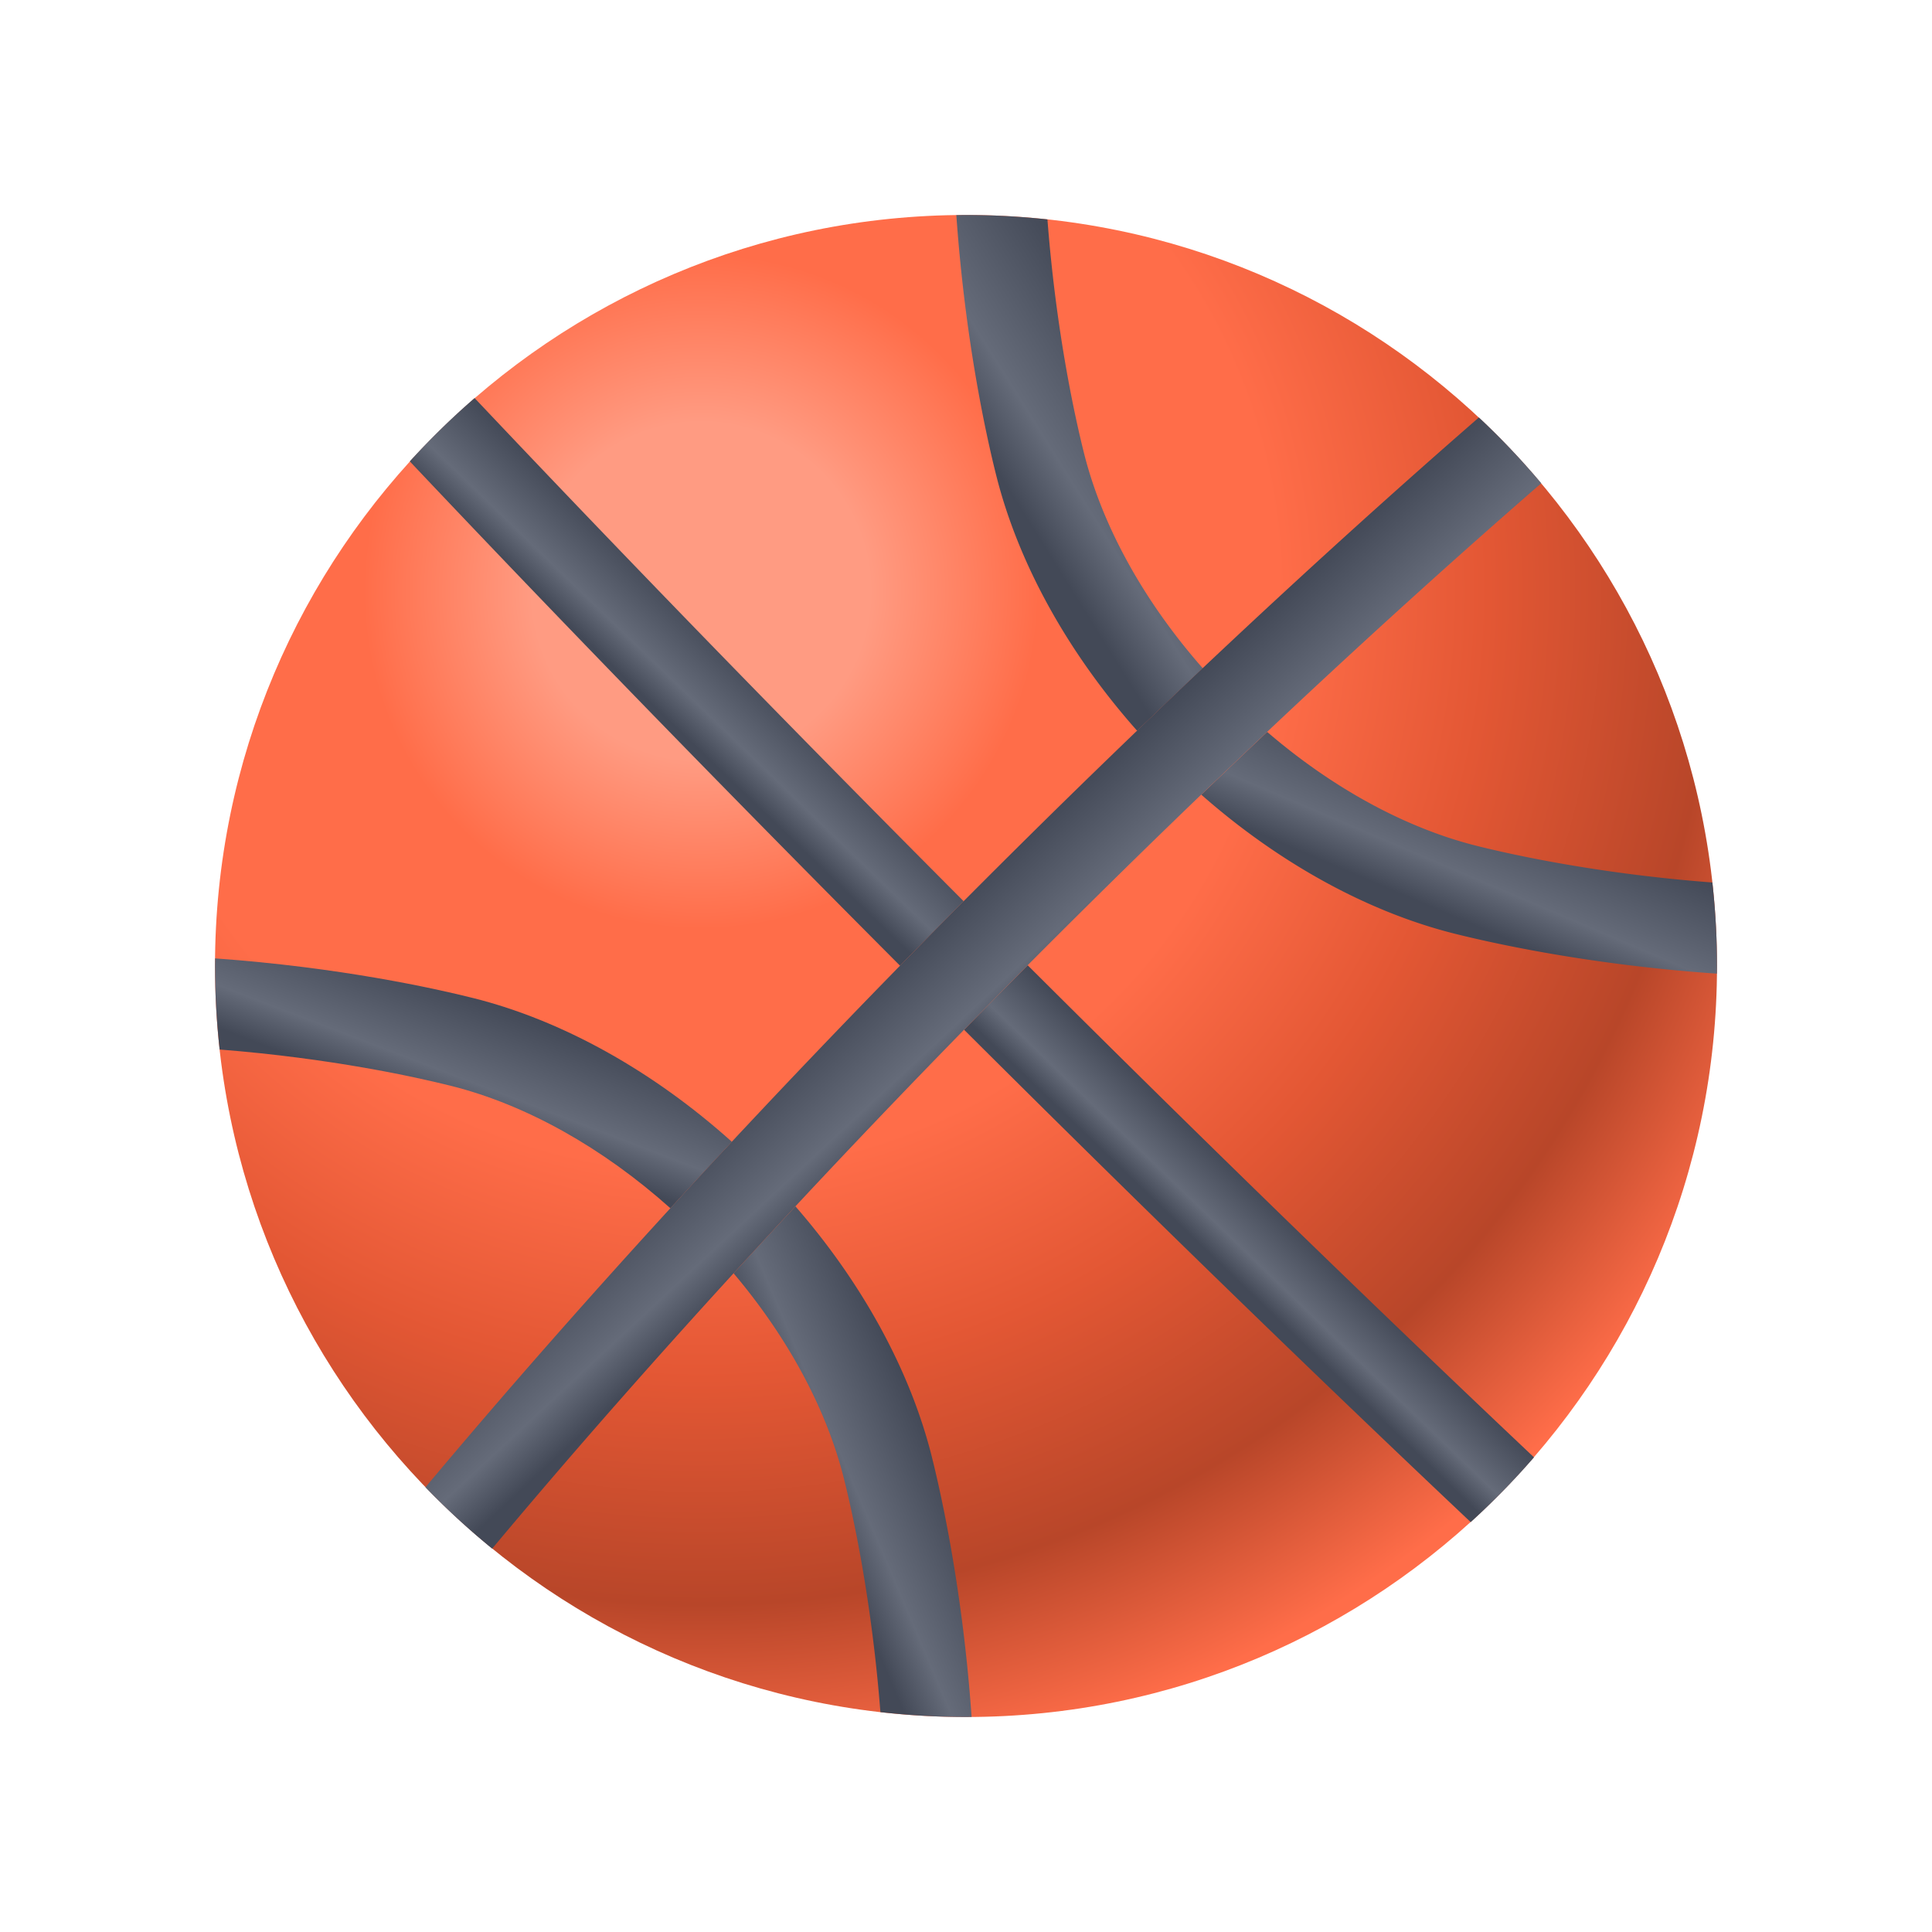
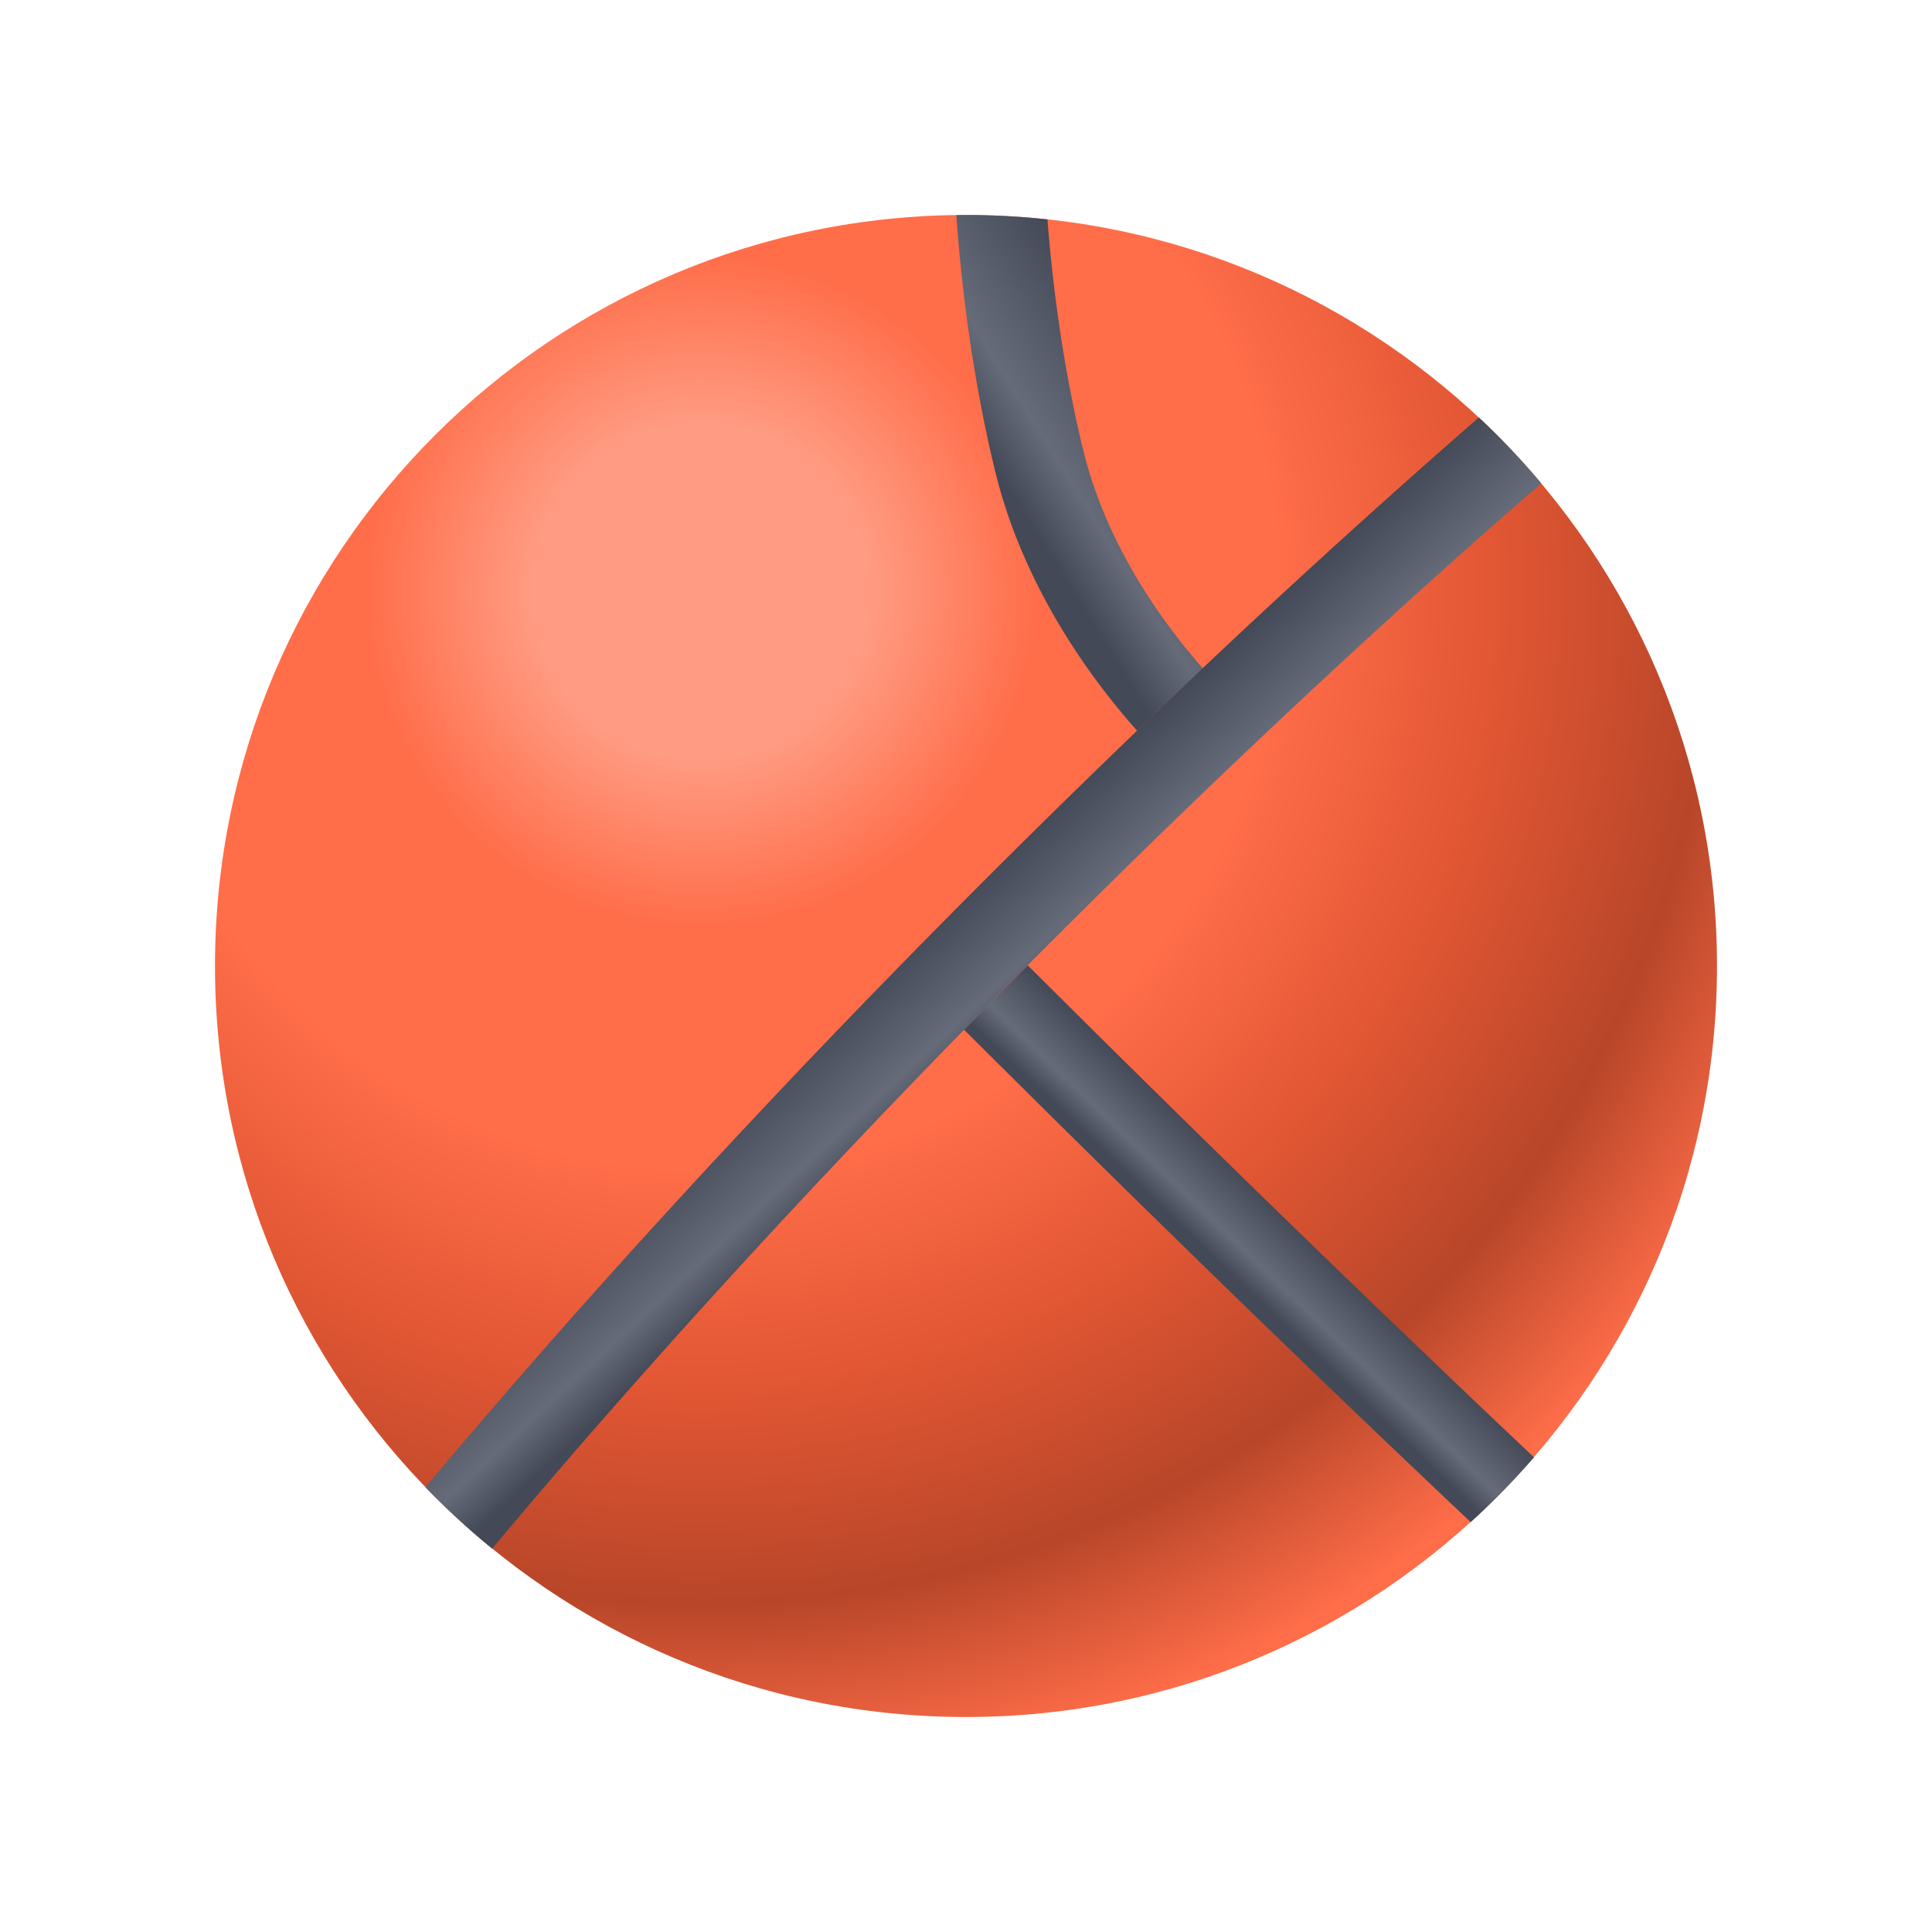
<svg xmlns="http://www.w3.org/2000/svg" fill-rule="evenodd" stroke-linejoin="round" stroke-miterlimit="2" clip-rule="evenodd" viewBox="0 0 256 256">
  <path fill="url(#_Radial1)" d="M28.489 127.999c0-54.922 44.59-99.512 99.512-99.512 54.921 0 99.511 44.59 99.511 99.513 0 54.922-44.59 99.512-99.512 99.512-54.921 0-99.511-44.59-99.511-99.513z" />
-   <path fill="url(#_Linear2)" fill-rule="nonzero" d="M159.178 105.298c10.283 9.055 22.017 15.523 33.57 18.42 5.142 1.289 17.952 4.136 34.752 5.296.003-.339.012-.675.012-1.015 0-3.74-.213-7.432-.616-11.064-15.115-1.149-26.561-3.686-31.228-4.856-9.434-2.365-19.108-7.658-27.758-15.095a1406.382 1406.382 0 0 0-8.732 8.314z" />
-   <path fill="url(#_Linear3)" fill-rule="nonzero" d="M97.207 168.72c7.188 8.507 12.303 17.97 14.617 27.199 1.165 4.641 3.676 15.97 4.834 30.945 3.723.424 7.506.648 11.342.648.248 0 .494-.007.742-.009-1.17-16.676-3.994-29.385-5.277-34.502-2.86-11.397-9.199-22.971-18.067-33.154a1219.845 1219.845 0 0 0-8.191 8.873z" />
-   <path fill="url(#_Linear4)" fill-rule="nonzero" d="M28.489 127.999c0 3.743.212 7.433.614 11.068 14.799 1.159 25.987 3.643 30.692 4.823 9.898 2.482 20.065 8.183 29.035 16.21 2.682-2.927 5.395-5.865 8.142-8.81-10.447-9.379-22.447-16.076-34.257-19.039-5.183-1.301-17.738-4.084-34.215-5.26-.004.336-.011.672-.011 1.008z" />
  <path fill="url(#_Linear5)" fill-rule="nonzero" d="M126.719 28.503c1.167 16.612 3.97 29.259 5.279 34.463 2.922 11.662 9.485 23.51 18.675 33.863 2.905-2.791 5.804-5.551 8.698-8.283-7.78-8.838-13.301-18.797-15.735-28.5-1.187-4.731-3.695-16.026-4.845-30.975A100.673 100.673 0 0 0 128 28.487c-.428 0-.853.01-1.281.016z" />
-   <path fill="url(#_Linear6)" fill-rule="nonzero" d="M54.301 61.132c19.837 21.001 42.025 43.826 64.959 66.83 2.789-2.853 5.6-5.701 8.428-8.545-22.889-22.957-45.024-45.731-64.801-66.672a100.4 100.4 0 0 0-8.586 8.387z" />
  <path fill="url(#_Linear7)" fill-rule="nonzero" d="M127.746 136.447c23.121 23.054 46.084 45.371 67.129 65.243a99.648 99.648 0 0 0 8.386-8.586c-21.019-19.847-43.972-42.152-67.087-65.201-2.83 2.844-5.639 5.692-8.428 8.544z" />
  <path fill="url(#_Linear8)" fill-rule="nonzero" d="M130.406 116.685c-27.128 27.128-52.711 54.912-74.033 80.39a99.9 99.9 0 0 0 8.844 8.127c21.168-25.324 46.64-52.996 73.676-80.033 21.974-21.975 43.901-42.5 65.181-61.004.049-.045.1-.088.15-.13a99.8 99.8 0 0 0-8.263-8.718c-21.412 18.635-43.467 39.278-65.555 61.368z" />
  <defs>
    <radialGradient id="_Radial1" cx="0" cy="0" r="1" gradientTransform="matrix(0 -187.85 -187.85 0 92.626 77.995)" gradientUnits="userSpaceOnUse">
      <stop offset="0" stop-color="#ff9b82" />
      <stop offset=".12" stop-color="#ff9b82" />
      <stop offset=".24" stop-color="#ff6d49" />
      <stop offset=".41" stop-color="#ff6d49" />
      <stop offset=".56" stop-color="#e35734" />
      <stop offset=".72" stop-color="#b84629" />
      <stop offset=".85" stop-color="#ff6d49" />
      <stop offset="1" stop-color="#ff6d49" />
    </radialGradient>
    <linearGradient id="_Linear2" x2="1" gradientTransform="rotate(-67 188.708 -82.13) scale(20.389)" gradientUnits="userSpaceOnUse">
      <stop offset="0" stop-color="#434957" />
      <stop offset=".14" stop-color="#434957" />
      <stop offset=".42" stop-color="#656b79" />
      <stop offset="1" stop-color="#434957" />
    </linearGradient>
    <linearGradient id="_Linear3" x2="1" gradientTransform="scale(20.297) rotate(-23 26.663 -7.788)" gradientUnits="userSpaceOnUse">
      <stop offset="0" stop-color="#434957" />
      <stop offset=".14" stop-color="#434957" />
      <stop offset=".42" stop-color="#656b79" />
      <stop offset="1" stop-color="#434957" />
    </linearGradient>
    <linearGradient id="_Linear4" x2="1" gradientTransform="scale(18.884) rotate(-69 7.339 1.729)" gradientUnits="userSpaceOnUse">
      <stop offset="0" stop-color="#434957" />
      <stop offset=".14" stop-color="#434957" />
      <stop offset=".42" stop-color="#656b79" />
      <stop offset="1" stop-color="#434957" />
    </linearGradient>
    <linearGradient id="_Linear5" x2="1" gradientTransform="scale(27.154) rotate(-32 6.749 -7.157)" gradientUnits="userSpaceOnUse">
      <stop offset="0" stop-color="#434957" />
      <stop offset=".14" stop-color="#434957" />
      <stop offset=".42" stop-color="#656b79" />
      <stop offset="1" stop-color="#434957" />
    </linearGradient>
    <linearGradient id="_Linear6" x2="1" gradientTransform="rotate(-46 155.544 -53.23) scale(14.947)" gradientUnits="userSpaceOnUse">
      <stop offset="0" stop-color="#434957" />
      <stop offset=".14" stop-color="#434957" />
      <stop offset=".42" stop-color="#656b79" />
      <stop offset="1" stop-color="#434957" />
    </linearGradient>
    <linearGradient id="_Linear7" x2="1" gradientTransform="rotate(-46 280.1 -105.136) scale(12.486)" gradientUnits="userSpaceOnUse">
      <stop offset="0" stop-color="#434957" />
      <stop offset=".14" stop-color="#434957" />
      <stop offset=".42" stop-color="#656b79" />
      <stop offset="1" stop-color="#434957" />
    </linearGradient>
    <linearGradient id="_Linear8" x2="1" gradientTransform="rotate(-133 98.651 39.135) scale(21.142)" gradientUnits="userSpaceOnUse">
      <stop offset="0" stop-color="#434957" />
      <stop offset=".14" stop-color="#434957" />
      <stop offset=".42" stop-color="#656b79" />
      <stop offset="1" stop-color="#434957" />
    </linearGradient>
  </defs>
</svg>